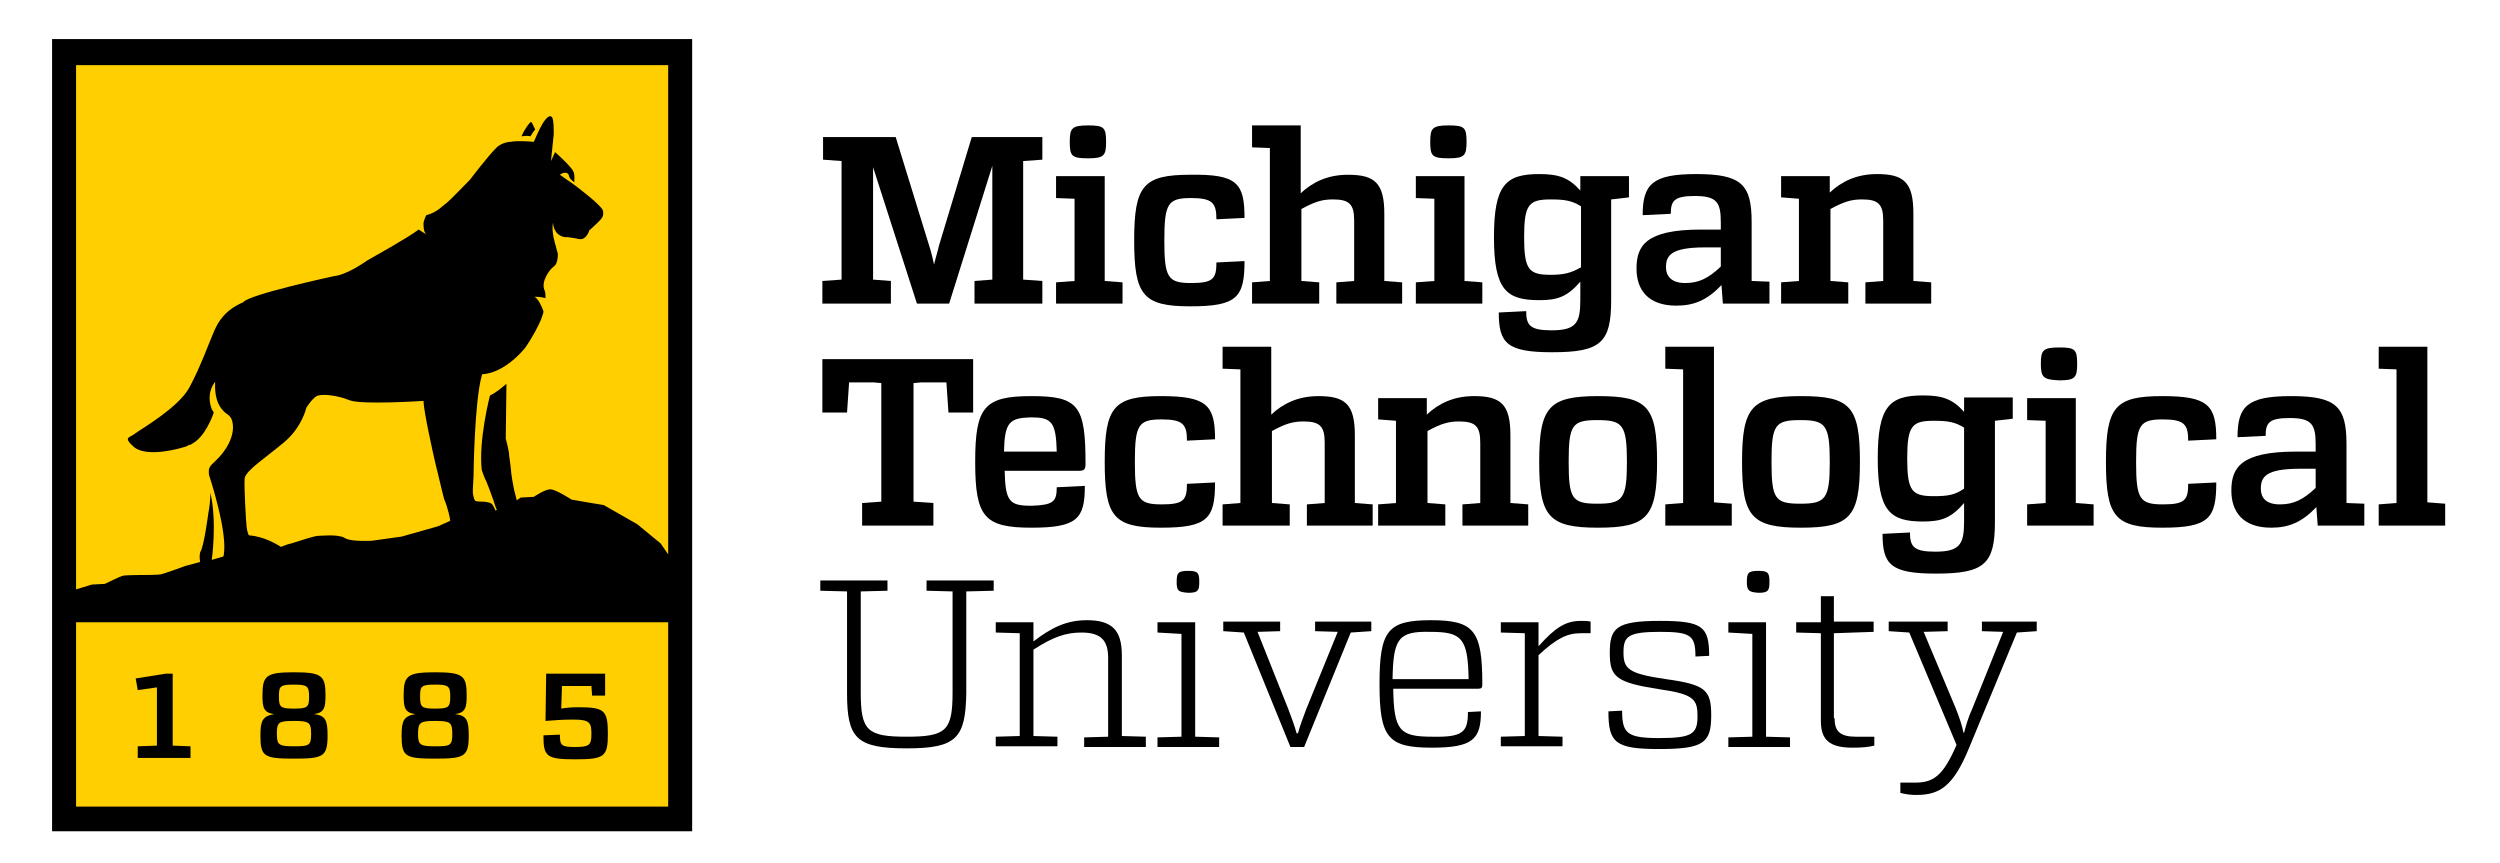
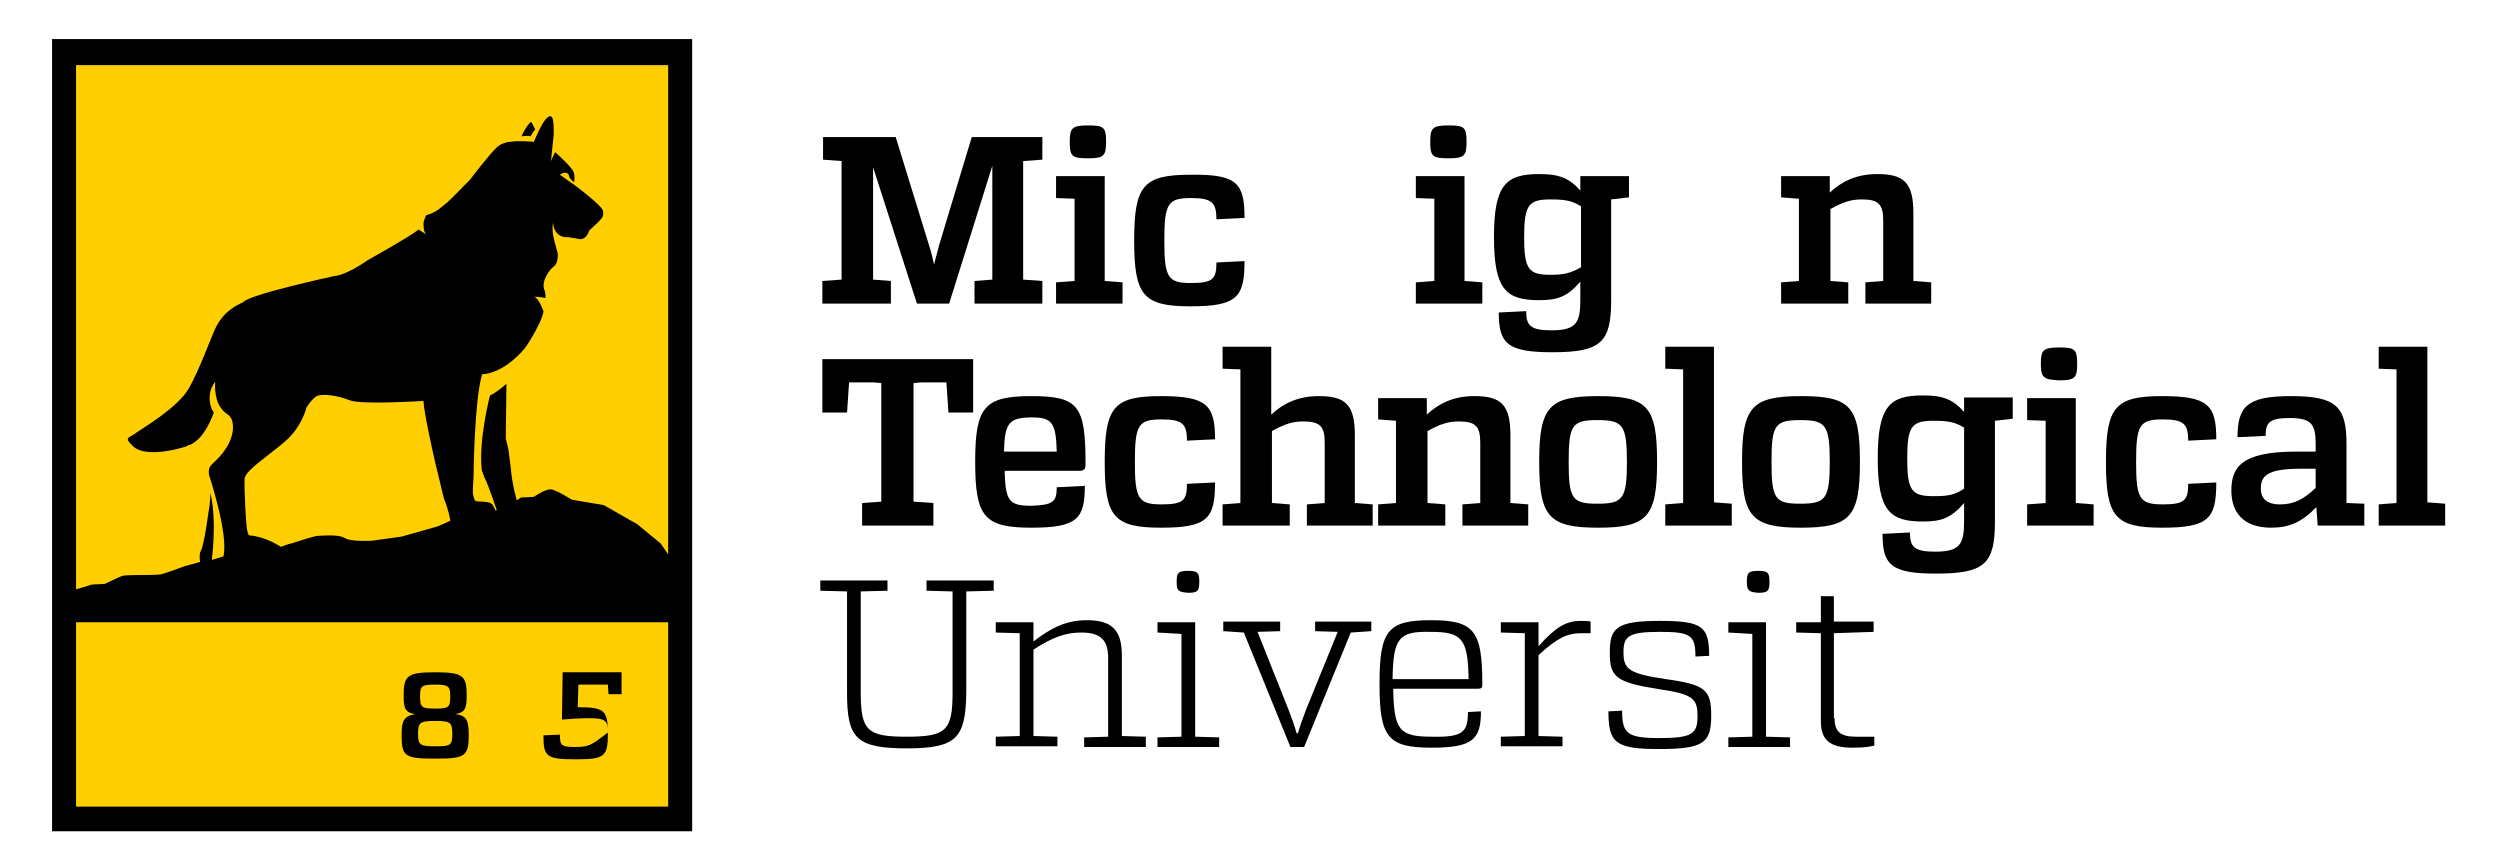
<svg xmlns="http://www.w3.org/2000/svg" version="1.1" id="Layer_1" x="0px" y="0px" viewBox="0 0 364.8 125.9" style="enable-background:new 0 0 364.8 125.9;" xml:space="preserve">
  <style type="text/css">
	.st0{fill:#FFCF01;}
</style>
  <g id="XMLID_53_">
    <rect id="XMLID_2079_" x="9.1" y="7.4" class="st0" width="90.5" height="112.1" />
    <g id="XMLID_2061_">
      <g id="XMLID_2062_">
        <path id="XMLID_2075_" d="M58.6,107.3c0,3.1,0.5,3.4,4.9,3.4c4.3,0,4.9-0.3,4.9-3.4c0-2.2-0.3-2.9-2-3.1c1.5-0.2,1.7-0.9,1.7-2.7     c0-2.9-0.5-3.4-4.6-3.4c-4.1,0-4.6,0.5-4.6,3.4c0,1.8,0.2,2.5,1.7,2.7C58.9,104.5,58.6,105.2,58.6,107.3z M63.5,99.9     c1.9,0,2.2,0.2,2.2,1.7c0,1.6-0.2,1.8-2.2,1.8c-2,0-2.2-0.2-2.2-1.8C61.3,100.1,61.5,99.9,63.5,99.9z M63.5,105.2     c2.2,0,2.5,0.2,2.5,1.9c0,1.7-0.3,1.8-2.5,1.8c-2.2,0-2.5-0.2-2.5-1.8C61,105.4,61.3,105.2,63.5,105.2z" />
-         <path id="XMLID_2071_" d="M38,107.3c0,3.1,0.5,3.4,4.9,3.4c4.3,0,4.9-0.3,4.9-3.4c0-2.2-0.3-2.9-2-3.1c1.5-0.2,1.7-0.9,1.7-2.7     c0-2.9-0.5-3.4-4.6-3.4c-4.1,0-4.6,0.5-4.6,3.4c0,1.8,0.2,2.5,1.7,2.7C38.3,104.5,38,105.2,38,107.3z M42.9,99.9     c1.9,0,2.2,0.2,2.2,1.7c0,1.6-0.2,1.8-2.2,1.8c-2,0-2.2-0.2-2.2-1.8C40.7,100.1,40.9,99.9,42.9,99.9z M42.9,105.2     c2.2,0,2.5,0.2,2.5,1.9c0,1.7-0.3,1.8-2.5,1.8c-2.2,0-2.5-0.2-2.5-1.8C40.4,105.4,40.6,105.2,42.9,105.2z" />
-         <path id="XMLID_2070_" d="M84,109c-2.1,0-2.3-0.2-2.3-1.8l-2.4,0.1c0,3.1,0.4,3.5,4.7,3.5c4.2,0,4.7-0.4,4.7-3.7     c0-3.5-0.5-3.9-4.4-3.9c-1.1,0-1.8,0.1-2.4,0.2l0.1-3.3h4.3l0.1,1.4h1.9v-3.2h-8.6l-0.1,6.9c1.3-0.1,2.4-0.2,4.1-0.2     c2.4,0,2.6,0.5,2.6,2.1C86.3,108.7,86,109,84,109z" />
+         <path id="XMLID_2070_" d="M84,109c-2.1,0-2.3-0.2-2.3-1.8l-2.4,0.1c0,3.1,0.4,3.5,4.7,3.5c4.2,0,4.7-0.4,4.7-3.7     c0-3.5-0.5-3.9-4.4-3.9l0.1-3.3h4.3l0.1,1.4h1.9v-3.2h-8.6l-0.1,6.9c1.3-0.1,2.4-0.2,4.1-0.2     c2.4,0,2.6,0.5,2.6,2.1C86.3,108.7,86,109,84,109z" />
        <path id="XMLID_2069_" d="M77.4,19.9c0.2-0.3,0.4-0.7,0.7-1c-0.2-0.4-0.5-1.1-0.6-1.1c-0.2,0-1,1.1-1.4,2.1     C76.7,19.8,77.2,19.8,77.4,19.9z" />
-         <polygon id="XMLID_2068_" points="22.9,100.3 22.9,108.8 20.1,108.9 20.1,110.6 27.8,110.6 27.8,108.9 25.2,108.8 25.2,98.3      24.2,98.3 24.2,98.3 19.8,99 20.1,100.7    " />
        <path id="XMLID_2063_" d="M7.6,5.7v115.6h93.4V5.7H7.6z M11.1,9.5h86.4v71.4l-1.1-1.6L93,76.5l-4.9-2.8l-2.4-0.4l-2.3-0.4     c0,0-2.3-1.5-3.1-1.5c-0.8,0-2.4,1.1-2.4,1.1l-1.9,0.1l-0.6,0.4c-0.2-0.8-0.4-1.6-0.4-1.6c-0.2-1-0.4-2.2-0.4-2.4     c0-0.3-0.2-1.8-0.3-2.5c0-0.7-0.5-2.5-0.5-2.5L73.9,56c-0.8,0.7-1.7,1.4-2.4,1.7c0,0-1.7,6.5-1.2,10.9c0.2,0.5,0.3,0.9,0.4,1.1     c0.3,0.5,0.9,2.2,1.3,3.3v0c0.1,0.3,0.3,1,0.5,1.4l-0.2,0.1c-0.1-0.3-0.3-0.6-0.4-0.8c-0.4-0.7-2.2-0.4-2.5-0.6     c-0.3-0.2-0.3-0.8-0.4-1.1c0-0.1,0-0.1,0-0.2v0c0-0.3,0-0.5,0-0.5l0.1-1.8c0,0,0.1-10.7,1.2-14.7c0,0,0,0,0,0c0,0,0,0,0,0h0     c0-0.1,0-0.1,0.1-0.2c0,0,2.9,0.1,6.2-3.8c1-1.4,2.2-3.6,2.5-4.6c0.1-0.3,0.2-0.5,0.2-0.8c-0.3-0.8-0.7-1.7-1.3-2.1     c0,0,0.9,0,1.6,0.2c0-0.5,0-0.9-0.2-1.3c-0.4-1.2,0.8-2.9,1.4-3.3c0.6-0.4,0.6-1.5,0.6-1.8c0-0.2-0.2-0.7-0.3-1.2l0,0     c0,0-0.7-2.1-0.4-3.4c0,0,0,1.8,1.7,2.1c0.1,0,0.3,0,0.4,0h0c0.7,0.1,1.4,0.2,1.8,0.3c1,0.1,1.4-1.3,1.4-1.3s0.6-0.5,1.2-1.1     c0.7-0.7,0.9-0.9,0.8-1.7c-0.1-0.8-4.3-3.9-4.3-3.9s0,0,0,0c-0.9-0.6-1.7-1.2-2-1.4c0,0,0.6-0.5,1.1-0.2c0.4,0.2-0.1,0.5,1,1.3     c0-0.4,0.1-1-0.1-1.5c-0.2-0.6-1.9-2.2-2.7-2.9l-0.6,1.3l0.4-3.9c0-1,0-1.9-0.2-2.4c-0.3-0.6-0.9,0-1.4,0.8h0     c-0.6,1-1.3,2.7-1.3,2.7s-1-0.1-2-0.1c0,0,0,0,0,0c-0.3,0-0.9,0-1.4,0.1c-0.1,0-0.1,0-0.2,0c-0.6,0.1-1.2,0.3-1.7,0.7     c-1.2,1.1-4,4.8-4,4.8s-2.9,3-3.4,3.4c-0.6,0.4-1.4,1.4-3,1.8c0,0-0.3,0.6-0.4,1.1c0,0.6,0,1.3,0.4,1.7c0,0-0.5-0.3-1.1-0.7     c-1.9,1.4-7,4.2-7.5,4.5c-0.6,0.4-3,2.1-4.9,2.3c0,0-12.5,2.7-13.2,3.8c-2.8,1.2-3.7,3-4.2,4.1c-0.6,1.3-2.1,5.5-3.7,8.4     c-1.6,2.9-7,6-7.8,6.6c-0.8,0.7-1.9,0.5-0.4,1.9c1.4,1.4,5,0.9,7.6,0.1c0.1,0,0.2-0.1,0.3-0.1c0.1-0.1,0.3-0.2,0.5-0.2     c0.3-0.2,0.7-0.4,1-0.7c1.5-1.3,2.4-4,2.4-4c-0.1-0.2-0.2-0.3-0.3-0.5c-0.3-0.8-0.7-2.4,0.5-4c-0.1,1.8,0.2,3.6,1.7,4.7     c0.7,0.4,0.8,1.1,0.8,1.1c0.5,2.1-1,4.4-2.4,5.7c-1,0.9-1.1,1.1-1,2.1c0,0,2.9,8.7,2.1,11.9l-1.7,0.5c0,0,0.8-5.5-0.2-9.8     c0,0.9-0.1,2-0.3,3c0,0-0.6,4.6-1.1,5.5c-0.2,0.3-0.2,1-0.1,1.6L27,82.6c0,0-3,1.1-3.5,1.2c-0.4,0.1-2.2,0.1-2.2,0.1     S18.5,83.9,18,84c-0.5,0.1-2.7,1.2-2.7,1.2l-1.9,0.1L11.1,86V9.5z M65.7,76l-1.8,0.8l-5.3,1.5l-4.3,0.6c0,0-3.1,0.2-4-0.4     c-0.9-0.6-3.7-0.3-4-0.3c-0.3,0-2.3,0.6-3.8,1.1c-0.5,0.1-1,0.3-1.5,0.5c-0.8-0.5-2.5-1.5-4.7-1.7c0,0-0.2-0.4-0.3-1.1     c-0.1-0.7-0.4-6-0.3-7.2c0.2-1.2,3.2-3.1,5.8-5.3c2.6-2.2,3.2-5,3.2-5s0.8-1.3,1.5-1.7c0.8-0.4,3.1-0.1,4.8,0.6     c1.7,0.7,10.8,0.1,10.8,0.1c0,1.4,1.4,7.7,1.8,9.4c0.3,1.1,0.8,3.4,1.2,4.9C65.4,74.2,65.7,75.8,65.7,76z M97.4,117.7H11.1V90.8     h86.4V117.7z" />
      </g>
    </g>
    <g id="XMLID_54_">
      <g id="XMLID_55_">
        <path id="XMLID_2059_" d="M152.2,44.3h-10V41l2.6-0.2V24.2l-6.3,20.1h-4.7l-6.4-19.9v16.4L130,41v3.3h-10V41l2.8-0.2V23.5     l-2.7-0.2V20h10.6l4.9,15.9c0.3,0.9,0.5,1.8,0.7,2.7c0.2-0.9,0.5-1.8,0.7-2.7l4.8-15.9h10.3v3.3l-2.8,0.2v17.3l2.8,0.2V44.3z" />
        <path id="XMLID_2056_" d="M163.8,44.3h-9.7v-3.1l2.7-0.2v-12l-2.7-0.1v-3.2h7.1V41l2.6,0.2V44.3z M156.1,20.7     c0-2,0.3-2.4,2.7-2.4c2.3,0,2.6,0.3,2.6,2.4c0,2-0.3,2.4-2.6,2.4C156.4,23.1,156.1,22.8,156.1,20.7z" />
        <path id="XMLID_2054_" d="M181.6,31.8l-4.1,0.2c0-2.4-0.6-3.1-3.7-3.1c-3.4,0-3.9,0.8-3.9,6.2c0,5.4,0.5,6.2,3.9,6.2     c3.2,0,3.7-0.6,3.7-3l4.1-0.2c0,5.3-1.1,6.6-7.9,6.6c-6.9,0-8.2-1.6-8.2-9.6c0-8,1.3-9.6,8.2-9.6     C180.5,25.4,181.6,26.7,181.6,31.8z" />
-         <path id="XMLID_2052_" d="M204.7,44.3H195v-3.1l2.6-0.2v-8.8c0-2.4-0.7-3.1-3.1-3.1c-1.5,0-2.6,0.3-4.6,1.4V41l2.6,0.2v3.1h-9.8     v-3.1l2.6-0.2V21.6l-2.6-0.1v-3.2h7.1v9.9c1.7-1.6,3.9-2.7,6.9-2.7c3.9,0,5.3,1.2,5.3,5.7V41l2.6,0.2V44.3z" />
        <path id="XMLID_2049_" d="M216.3,44.3h-9.7v-3.1l2.7-0.2v-12l-2.7-0.1v-3.2h7.1V41l2.6,0.2V44.3z M208.7,20.7     c0-2,0.3-2.4,2.7-2.4c2.3,0,2.6,0.3,2.6,2.4c0,2-0.3,2.4-2.6,2.4C209,23.1,208.7,22.8,208.7,20.7z" />
        <path id="XMLID_2046_" d="M235.1,29.1v14.7c0,6.2-1.5,7.6-8.6,7.6c-6.6,0-7.8-1.3-7.8-5.8l4-0.2c0,2.1,0.6,2.8,3.7,2.8     c3.6,0,4.2-1.1,4.2-4.4v-2.7c-1.9,2.2-3.3,2.7-6,2.7c-4.8,0-6.6-1.5-6.6-9.2c0-7.6,1.7-9.2,6.6-9.2c2.8,0,4.3,0.5,6,2.4v-2.1h4.5     v0h2.6v3.1L235.1,29.1z M230.7,39v-8.9c-1.3-0.8-2.3-1-4.4-1c-3.2,0-3.9,0.7-3.9,5.5c0,4.8,0.7,5.5,3.9,5.5     C228.3,40.1,229.3,39.8,230.7,39z" />
-         <path id="XMLID_1645_" d="M258.2,44.3h-6.8l-0.2-2.7c-2.1,2.2-4,3-6.6,3c-4.1,0-5.8-2.3-5.8-5.4c0-3.3,1.3-5.7,9.4-5.7h2.9v-1.1     c0-2.9-0.6-3.8-3.8-3.8c-3,0-3.5,0.7-3.5,2.6l-4.1,0.2c0-4.5,1.4-6,7.8-6c6.6,0,8.1,1.5,8.1,7V41l2.6,0.1V44.3z M245.9,41.3     c2,0,3.4-0.7,5.2-2.4v-2.8h-2.3c-5,0-5.7,1.2-5.7,2.9C243.1,40.2,243.8,41.3,245.9,41.3z" />
        <path id="XMLID_1643_" d="M281.9,44.3h-9.7v-3.1l2.6-0.2v-8.8c0-2.4-0.7-3.1-3.1-3.1c-1.5,0-2.6,0.3-4.6,1.4V41l2.6,0.2v3.1h-9.8     v-3.1l2.6-0.2v-12l-2.6-0.2v-3.1h7.1v2.4c1.7-1.6,3.9-2.7,6.9-2.7c3.9,0,5.3,1.2,5.3,5.7V41l2.6,0.2V44.3z" />
        <path id="XMLID_1641_" d="M142,60.2h-3.6l-0.3-4.4h-3.7l-1.1,0.1v17.3l2.9,0.2v3.3h-10.4v-3.3l2.8-0.2V55.9l-1.1-0.1h-3.6     l-0.3,4.4h-3.6v-7.8H142V60.2z" />
        <path id="XMLID_1633_" d="M154.2,71.1l4.1-0.2c0,4.8-1.1,6.1-7.8,6.1c-6.9,0-8.2-1.6-8.2-9.6c0-8,1.3-9.6,8.2-9.6     c6.9,0,7.9,1.4,7.9,9.9c0,0.8-0.2,1-1,1h-10.8c0.1,4.5,0.7,5.1,3.9,5.1C153.7,73.7,154.2,73.2,154.2,71.1z M146.5,65.9h7.7     c-0.1-4.4-0.8-5-3.8-5C147.3,61,146.6,61.6,146.5,65.9z" />
        <path id="XMLID_1631_" d="M177.3,64.1l-4.1,0.2c0-2.4-0.6-3.1-3.7-3.1c-3.4,0-3.9,0.8-3.9,6.2c0,5.4,0.5,6.2,3.9,6.2     c3.2,0,3.7-0.6,3.7-3l4.1-0.2c0,5.3-1.1,6.6-7.9,6.6c-6.9,0-8.2-1.6-8.2-9.6c0-8,1.3-9.6,8.2-9.6     C176.1,57.8,177.3,59.1,177.3,64.1z" />
        <path id="XMLID_1610_" d="M200.4,76.7h-9.7v-3.1l2.6-0.2v-8.8c0-2.4-0.7-3.1-3.1-3.1c-1.5,0-2.6,0.3-4.6,1.4v10.5l2.6,0.2v3.1     h-9.8v-3.1l2.6-0.2V53.9l-2.6-0.1v-3.2h7.1v9.9c1.7-1.6,3.9-2.7,6.9-2.7c3.9,0,5.3,1.2,5.3,5.7v9.9l2.6,0.2V76.7z" />
        <path id="XMLID_1507_" d="M223.1,76.7h-9.7v-3.1l2.6-0.2v-8.8c0-2.4-0.7-3.1-3.1-3.1c-1.5,0-2.6,0.3-4.6,1.4v10.5l2.6,0.2v3.1     h-9.8v-3.1l2.6-0.2v-12l-2.6-0.2v-3.1h7.1v2.4c1.7-1.6,3.9-2.7,6.9-2.7c3.9,0,5.3,1.2,5.3,5.7v9.9l2.6,0.2V76.7z" />
        <path id="XMLID_978_" d="M241.8,67.4c0,8-1.4,9.6-8.6,9.6s-8.6-1.6-8.6-9.6s1.4-9.6,8.6-9.6S241.8,59.3,241.8,67.4z M228.9,67.4     c0,5.4,0.5,6.1,4.2,6.1s4.3-0.7,4.3-6.1c0-5.4-0.6-6.1-4.3-6.1S228.9,62,228.9,67.4z" />
        <path id="XMLID_974_" d="M252.8,76.7h-9.8v-3.1l2.6-0.2V53.9l-2.6-0.1v-3.2h7.1v22.7l2.6,0.2V76.7z" />
        <path id="XMLID_971_" d="M271.4,67.4c0,8-1.4,9.6-8.6,9.6s-8.6-1.6-8.6-9.6s1.4-9.6,8.6-9.6S271.4,59.3,271.4,67.4z M258.5,67.4     c0,5.4,0.5,6.1,4.2,6.1s4.3-0.7,4.3-6.1c0-5.4-0.6-6.1-4.3-6.1S258.5,62,258.5,67.4z" />
        <path id="XMLID_968_" d="M291.1,61.4v14.7c0,6.2-1.5,7.6-8.6,7.6c-6.6,0-7.8-1.3-7.8-5.8l4-0.2c0,2.1,0.6,2.8,3.7,2.8     c3.6,0,4.2-1.1,4.2-4.4v-2.7c-1.9,2.2-3.3,2.7-6,2.7c-4.8,0-6.6-1.5-6.6-9.2c0-7.6,1.7-9.2,6.6-9.2c2.8,0,4.3,0.5,6,2.4v-2.1h4.5     v0h2.6v3.1L291.1,61.4z M286.6,71.3v-8.9c-1.3-0.8-2.3-1-4.4-1c-3.2,0-3.9,0.7-3.9,5.5c0,4.8,0.7,5.5,3.9,5.5     C284.3,72.4,285.3,72.2,286.6,71.3z" />
        <path id="XMLID_965_" d="M305.5,76.7h-9.7v-3.1l2.7-0.2v-12l-2.7-0.1v-3.2h7.1v15.3l2.6,0.2V76.7z M297.8,53.1     c0-2,0.3-2.4,2.7-2.4c2.3,0,2.6,0.3,2.6,2.4c0,2-0.3,2.4-2.6,2.4C298.2,55.4,297.8,55.1,297.8,53.1z" />
        <path id="XMLID_963_" d="M323.4,64.1l-4.1,0.2c0-2.4-0.6-3.1-3.7-3.1c-3.4,0-3.9,0.8-3.9,6.2c0,5.4,0.5,6.2,3.9,6.2     c3.2,0,3.7-0.6,3.7-3l4.1-0.2c0,5.3-1.1,6.6-7.9,6.6c-6.9,0-8.2-1.6-8.2-9.6c0-8,1.3-9.6,8.2-9.6     C322.2,57.8,323.4,59.1,323.4,64.1z" />
        <path id="XMLID_958_" d="M345,76.7h-6.8l-0.2-2.7c-2.1,2.2-4,3-6.6,3c-4.1,0-5.8-2.3-5.8-5.4c0-3.3,1.3-5.7,9.4-5.7h2.9v-1.1     c0-2.9-0.6-3.8-3.8-3.8c-3,0-3.5,0.7-3.5,2.6l-4.1,0.2c0-4.5,1.4-6,7.8-6c6.6,0,8.1,1.5,8.1,7v8.6l2.6,0.1V76.7z M332.7,73.6     c2,0,3.4-0.7,5.2-2.4v-2.8h-2.3c-5,0-5.7,1.2-5.7,2.9C329.9,72.6,330.6,73.6,332.7,73.6z" />
        <path id="XMLID_956_" d="M356.9,76.7h-9.8v-3.1l2.6-0.2V53.9l-2.6-0.1v-3.2h7.1v22.7l2.6,0.2V76.7z" />
        <path id="XMLID_642_" d="M141,86.3v14.8c-0.1,6.6-1.4,8.1-8.7,8.1c-7.4,0-8.7-1.5-8.7-8.1V86.3l-3.9-0.1v-1.5h9.8v1.5l-3.9,0.1     v14.7c0,5.6,0.9,6.5,6.7,6.5c5.8,0,6.7-0.9,6.7-6.5V86.3l-3.8-0.1v-1.5h9.8v1.5L141,86.3z" />
        <path id="XMLID_640_" d="M167.2,109h-9v-1.4l3.5-0.1V96c0-2.6-1.1-3.7-3.9-3.7c-2.2,0-4.1,0.6-7,2.5v12.6l3.5,0.1v1.4h-9v-1.4     l3.5-0.1V92.4l-3.5-0.1v-1.5h5.5v2.8c2.6-2,4.8-3.1,7.8-3.1c3.6,0,5.1,1.4,5.1,5.1v11.8l3.5,0.1V109z" />
        <path id="XMLID_637_" d="M177.9,109h-9v-1.4l3.5-0.1v-15l-3.5-0.2v-1.5h5.5v16.7l3.5,0.1V109z M171.7,84.9c0-1.3,0.2-1.6,1.7-1.6     c1.4,0,1.6,0.3,1.6,1.6c0,1.3-0.2,1.6-1.6,1.6C171.9,86.4,171.7,86.2,171.7,84.9z" />
        <path id="XMLID_635_" d="M197.1,92.3l-6.8,16.7h-2l-6.8-16.7l-3-0.2v-1.4h8.3v1.4l-3.3,0.1l4.5,11.3c0.5,1.3,0.9,2.4,1.2,3.5h0.2     c0.3-1.1,0.7-2.2,1.2-3.5l4.6-11.3l-3.3-0.1v-1.4h8.2v1.4L197.1,92.3z" />
        <path id="XMLID_632_" d="M214.2,103.9l1.9-0.1c0,4.1-1.2,5.3-7.2,5.3c-6.4,0-7.6-1.5-7.6-9.3c0-7.8,1.2-9.3,7.5-9.3     c6.3,0,7.5,1.5,7.5,9.3c0,0.6-0.1,0.7-0.7,0.7h-12.3c0.1,6.1,0.9,7,5.7,7C213.5,107.6,214.2,106.8,214.2,103.9z M203.2,99.1h11.1     c-0.1-6-1-6.9-5.6-6.9C204.1,92.1,203.3,93.1,203.2,99.1z" />
        <path id="XMLID_65_" d="M232.1,90.7v1.7h-1.4c-2,0-3.5,0.7-6.2,3.2v11.8l3.5,0.1v1.4h-9v-1.4l3.5-0.1V92.4l-3.5-0.1v-1.5h5.5v3.5     c2.5-2.8,4-3.7,6.2-3.7C231.2,90.6,231.7,90.6,232.1,90.7z" />
        <path id="XMLID_63_" d="M249.4,95.7l-2,0.1c0-3.1-0.7-3.6-5.2-3.6c-4.7,0-5.3,0.7-5.3,3c0,2.4,0.7,3.1,6.2,3.9     c5.8,0.8,6.6,1.6,6.6,5.3c0,4-1.1,4.9-7.6,4.9c-6.4,0-7.4-0.9-7.4-5.5l2-0.1c0,3.3,0.7,4,5.4,4c4.8,0,5.6-0.6,5.6-3.2     c0-2.4-0.5-3.2-5.4-3.9c-6.5-1-7.4-1.8-7.4-5.3c0-3.6,0.8-4.7,7.3-4.7C248.4,90.6,249.4,91.4,249.4,95.7z" />
        <path id="XMLID_60_" d="M261.2,109h-9v-1.4l3.5-0.1v-15l-3.5-0.2v-1.5h5.5v16.7l3.5,0.1V109z M254.9,84.9c0-1.3,0.2-1.6,1.7-1.6     c1.4,0,1.6,0.3,1.6,1.6c0,1.3-0.2,1.6-1.6,1.6C255.2,86.4,254.9,86.2,254.9,84.9z" />
        <path id="XMLID_58_" d="M267.7,104.8c0,1.9,0.8,2.7,3.1,2.7h2.7v1.3c-0.8,0.2-1.7,0.3-3.2,0.3c-3.4,0-4.6-1.2-4.6-3.9V92.4     l-3.6-0.1v-1.5h3.6V87h1.9v3.7h5.8v1.5l-5.8,0.2V104.8z" />
-         <path id="XMLID_56_" d="M294.3,92.3l-7,16.9c-2.3,5.6-4.3,6.8-7.7,6.8c-0.8,0-1.5-0.1-2.3-0.3v-1.5h2.1c2.7,0,4.1-0.9,6.1-5.5     l-6.9-16.4l-3-0.2v-1.4h8.6v1.4l-3.5,0.1l4.7,11.2c0.5,1.3,0.9,2.4,1.1,3.5h0.1c0.3-1.1,0.6-2.2,1.2-3.5l4.5-11.2l-3.1-0.1v-1.4     h8v1.4L294.3,92.3z" />
      </g>
    </g>
  </g>
</svg>